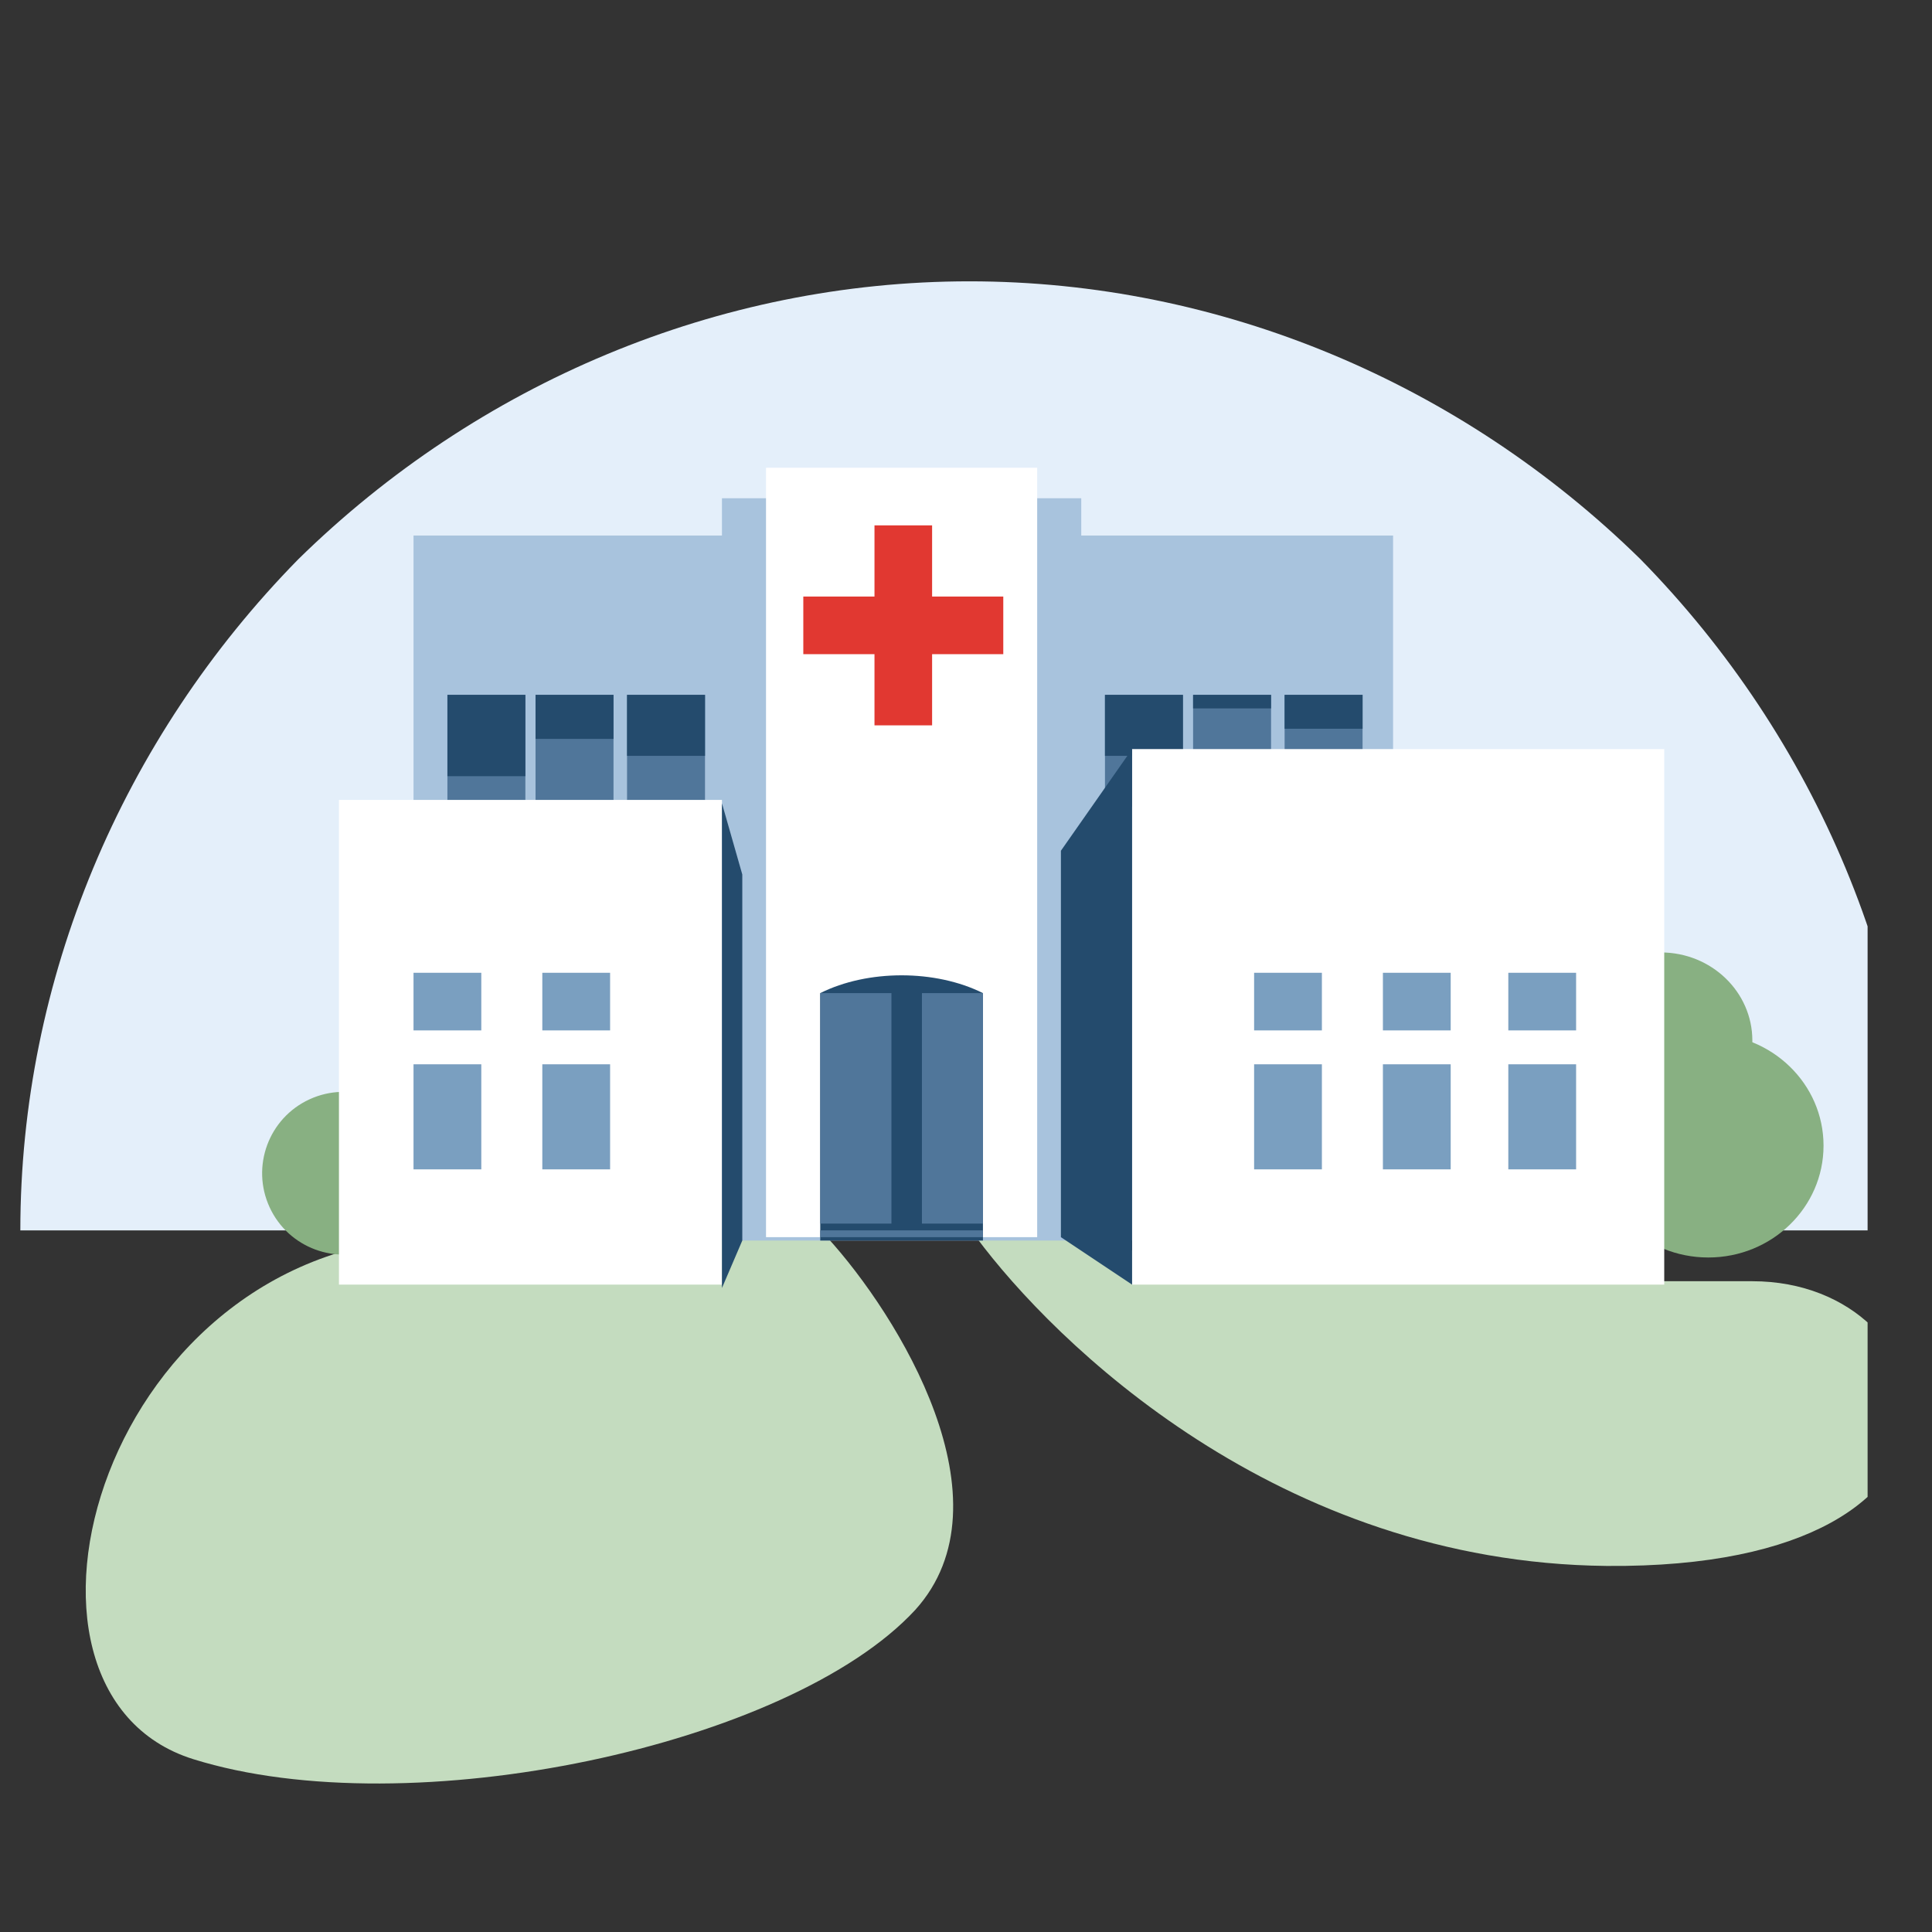
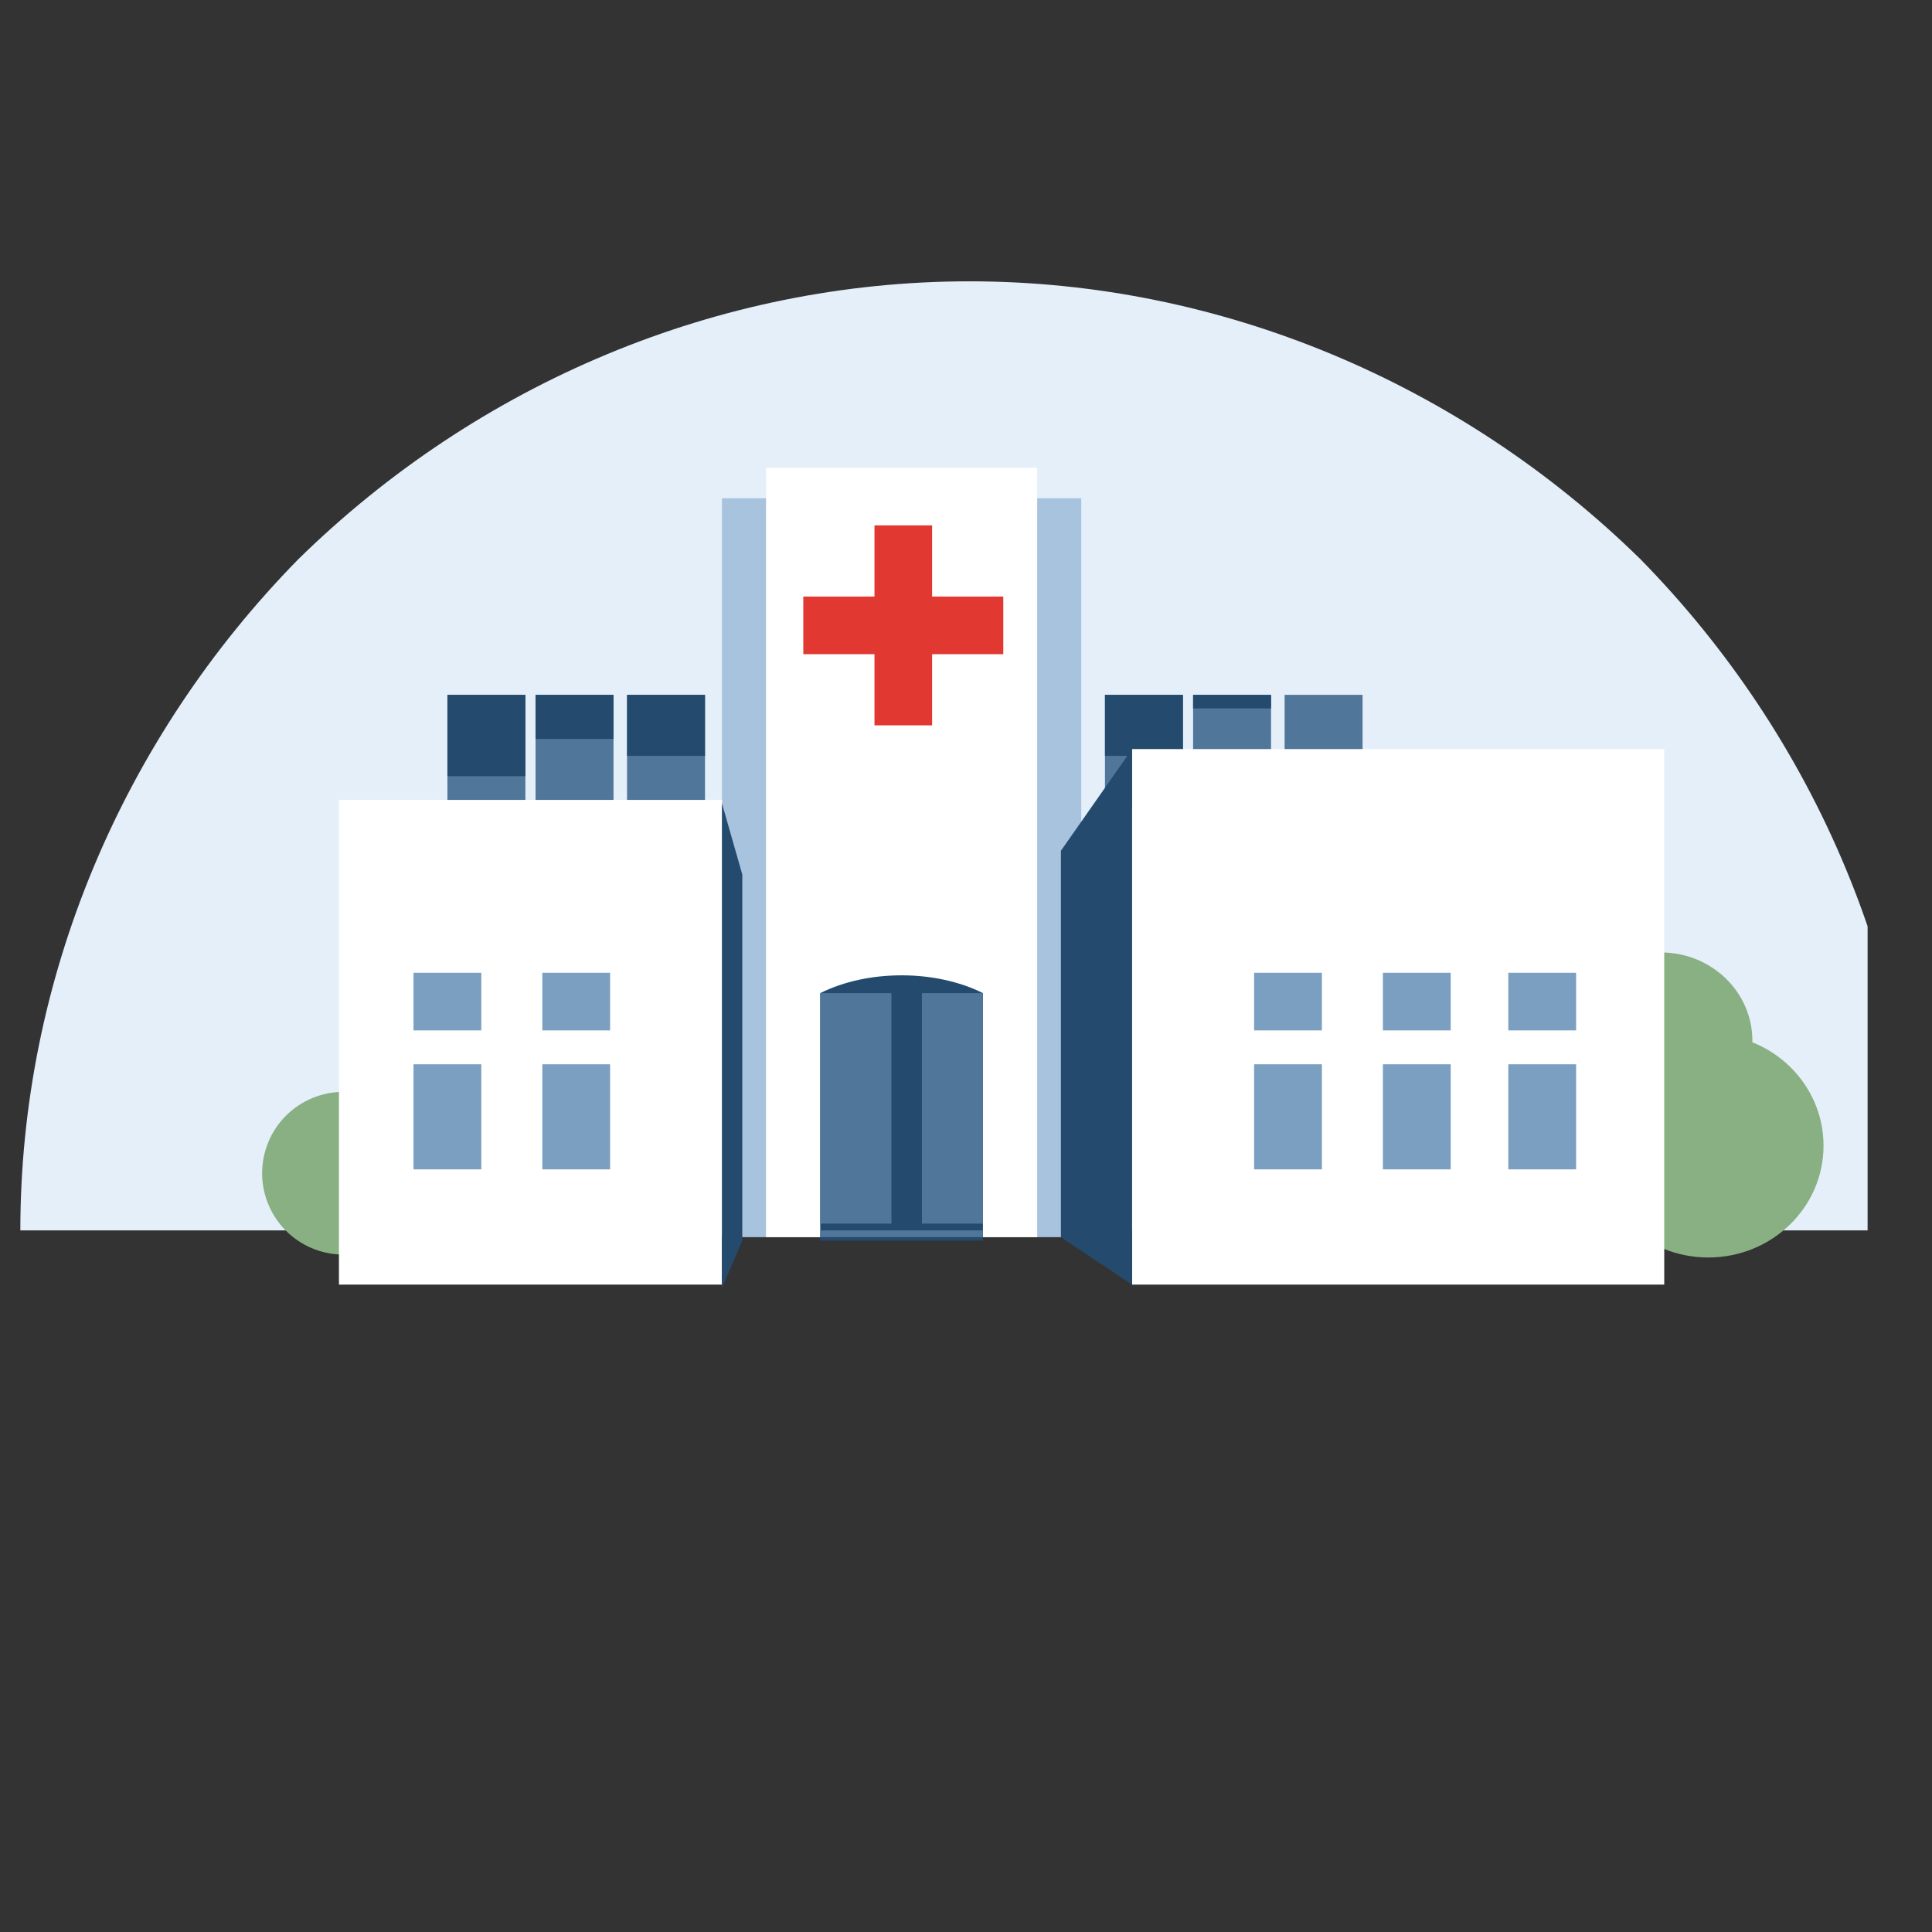
<svg xmlns="http://www.w3.org/2000/svg" id="Layer_1" data-name="Layer 1" width="57" height="57" version="1.1" viewBox="0 0 57 57">
  <rect x="0" y="0" width="57" height="57" fill="#333333" stroke="none" />
  <defs>
    <style>
      .cls-1 {
        fill: #244b6d;
      }

      .cls-1, .cls-2, .cls-3, .cls-4, .cls-5, .cls-6, .cls-7, .cls-8, .cls-9, .cls-10, .cls-11 {
        stroke-width: 0px;
      }

      .cls-2 {
        fill: #a8c3dd;
      }

      .cls-3 {
        fill: #88b082;
      }

      .cls-4 {
        fill: #7a9fc0;
      }

      .cls-5 {
        fill: #e4effa;
      }

      .cls-6 {
        fill: none;
      }

      .cls-7 {
        fill: #e13831;
      }

      .cls-12 {
        clip-path: url(#clippath);
      }

      .cls-8 {
        fill-rule: evenodd;
      }

      .cls-8, .cls-9 {
        fill: #50769a;
      }

      .cls-10 {
        fill: #fff;
      }

      .cls-11 {
        fill: #c4dcbf;
      }
    </style>
    <clipPath id="clippath">
      <rect class="cls-6" x="-.9" y=".4" width="56" height="56" />
    </clipPath>
  </defs>
  <g class="cls-12">
    <g>
      <path class="cls-5" d="M56.6,36.3c0-7.4-3-14.5-8.2-19.8-5.3-5.2-12.4-8.2-19.8-8.2s-14.5,3-19.8,8.2C3.6,21.8.6,28.9.6,36.3h56Z" />
-       <path class="cls-11" d="M24.4,36.5c2.1,2.3,5.5,7.8,2.6,11-3.7,4-14.9,6.4-21.3,4.4-6.4-2-2.7-15.4,7.4-15.4h11.3Z" />
-       <path class="cls-11" d="M28.8,36.5c2.3,3.1,8.9,9.6,18.6,9.7,12.1.1,10.2-8.4,4.3-8.4h-12.7l-8-1.3h-2.2Z" />
+       <path class="cls-11" d="M24.4,36.5h11.3Z" />
      <ellipse class="cls-3" cx="50.4" cy="33.8" rx="3.4" ry="3.3" />
      <ellipse class="cls-3" cx="10.1" cy="34.6" rx="2.4" ry="2.4" transform="translate(-13.5 7.4) rotate(-24.7)" />
      <ellipse class="cls-3" cx="49" cy="30.7" rx="2.7" ry="2.6" />
-       <rect class="cls-2" x="12.2" y="15.8" width="28.9" height="20.8" />
      <path class="cls-2" d="M21.3,14.7h10.6v21.8h-10.6V14.7Z" />
      <rect class="cls-10" x="22.6" y="13.8" width="8" height="22.7" />
      <path class="cls-7" d="M29.6,17.6h-2.1v-2.1h-1.7v2.1h-2.1v1.7h2.1v2.1h1.7v-2.1h2.1v-1.7Z" />
      <rect class="cls-9" x="13.2" y="20.5" width="2.3" height="4.3" />
      <rect class="cls-1" x="13.2" y="20.5" width="2.3" height="2.4" />
      <rect class="cls-9" x="15.8" y="20.5" width="2.3" height="4.3" />
      <rect class="cls-1" x="15.8" y="20.5" width="2.3" height="1.3" />
      <rect class="cls-9" x="18.5" y="20.5" width="2.3" height="4.3" />
      <rect class="cls-1" x="18.5" y="20.5" width="2.3" height="1.8" />
      <rect class="cls-9" x="32.6" y="20.5" width="2.3" height="3.3" />
      <rect class="cls-1" x="32.6" y="20.5" width="2.3" height="1.8" />
      <rect class="cls-9" x="35.2" y="20.5" width="2.3" height="3.3" />
      <rect class="cls-1" x="35.2" y="20.5" width="2.3" height=".4" />
      <rect class="cls-9" x="37.9" y="20.5" width="2.3" height="3.3" />
-       <rect class="cls-1" x="37.9" y="20.5" width="2.3" height="1" />
      <rect class="cls-10" x="10" y="23.6" width="11.3" height="14.3" />
      <path class="cls-1" d="M21.9,25.8l-.6-2.1v14.3l.6-1.4v-10.8Z" />
      <rect class="cls-10" x="33.4" y="22.1" width="15.7" height="15.8" />
      <path class="cls-1" d="M33.4,22.1l-2.1,3v11.4l2.1,1.4v-15.8Z" />
      <path class="cls-1" d="M24.2,29.3c1.4-.7,3.4-.7,4.8,0v7.3h-4.8v-7.3Z" />
      <path class="cls-8" d="M24.2,36.1v-6.8h2.1v6.8h-2.1ZM29,36.3v.2h-4.8v-.2h4.8ZM29,29.3v6.8h-1.8v-6.8h1.8Z" />
      <rect class="cls-4" x="12.2" y="28.7" width="2" height="1.7" />
      <rect class="cls-4" x="12.2" y="31.4" width="2" height="3.1" />
      <rect class="cls-4" x="37" y="28.7" width="2" height="1.7" />
      <rect class="cls-4" x="37" y="31.4" width="2" height="3.1" />
      <rect class="cls-4" x="44.5" y="28.7" width="2" height="1.7" />
      <rect class="cls-4" x="44.5" y="31.4" width="2" height="3.1" />
      <rect class="cls-4" x="16" y="28.7" width="2" height="1.7" />
      <rect class="cls-4" x="16" y="31.4" width="2" height="3.1" />
      <rect class="cls-4" x="40.8" y="28.7" width="2" height="1.7" />
      <rect class="cls-4" x="40.8" y="31.4" width="2" height="3.1" />
    </g>
  </g>
</svg>